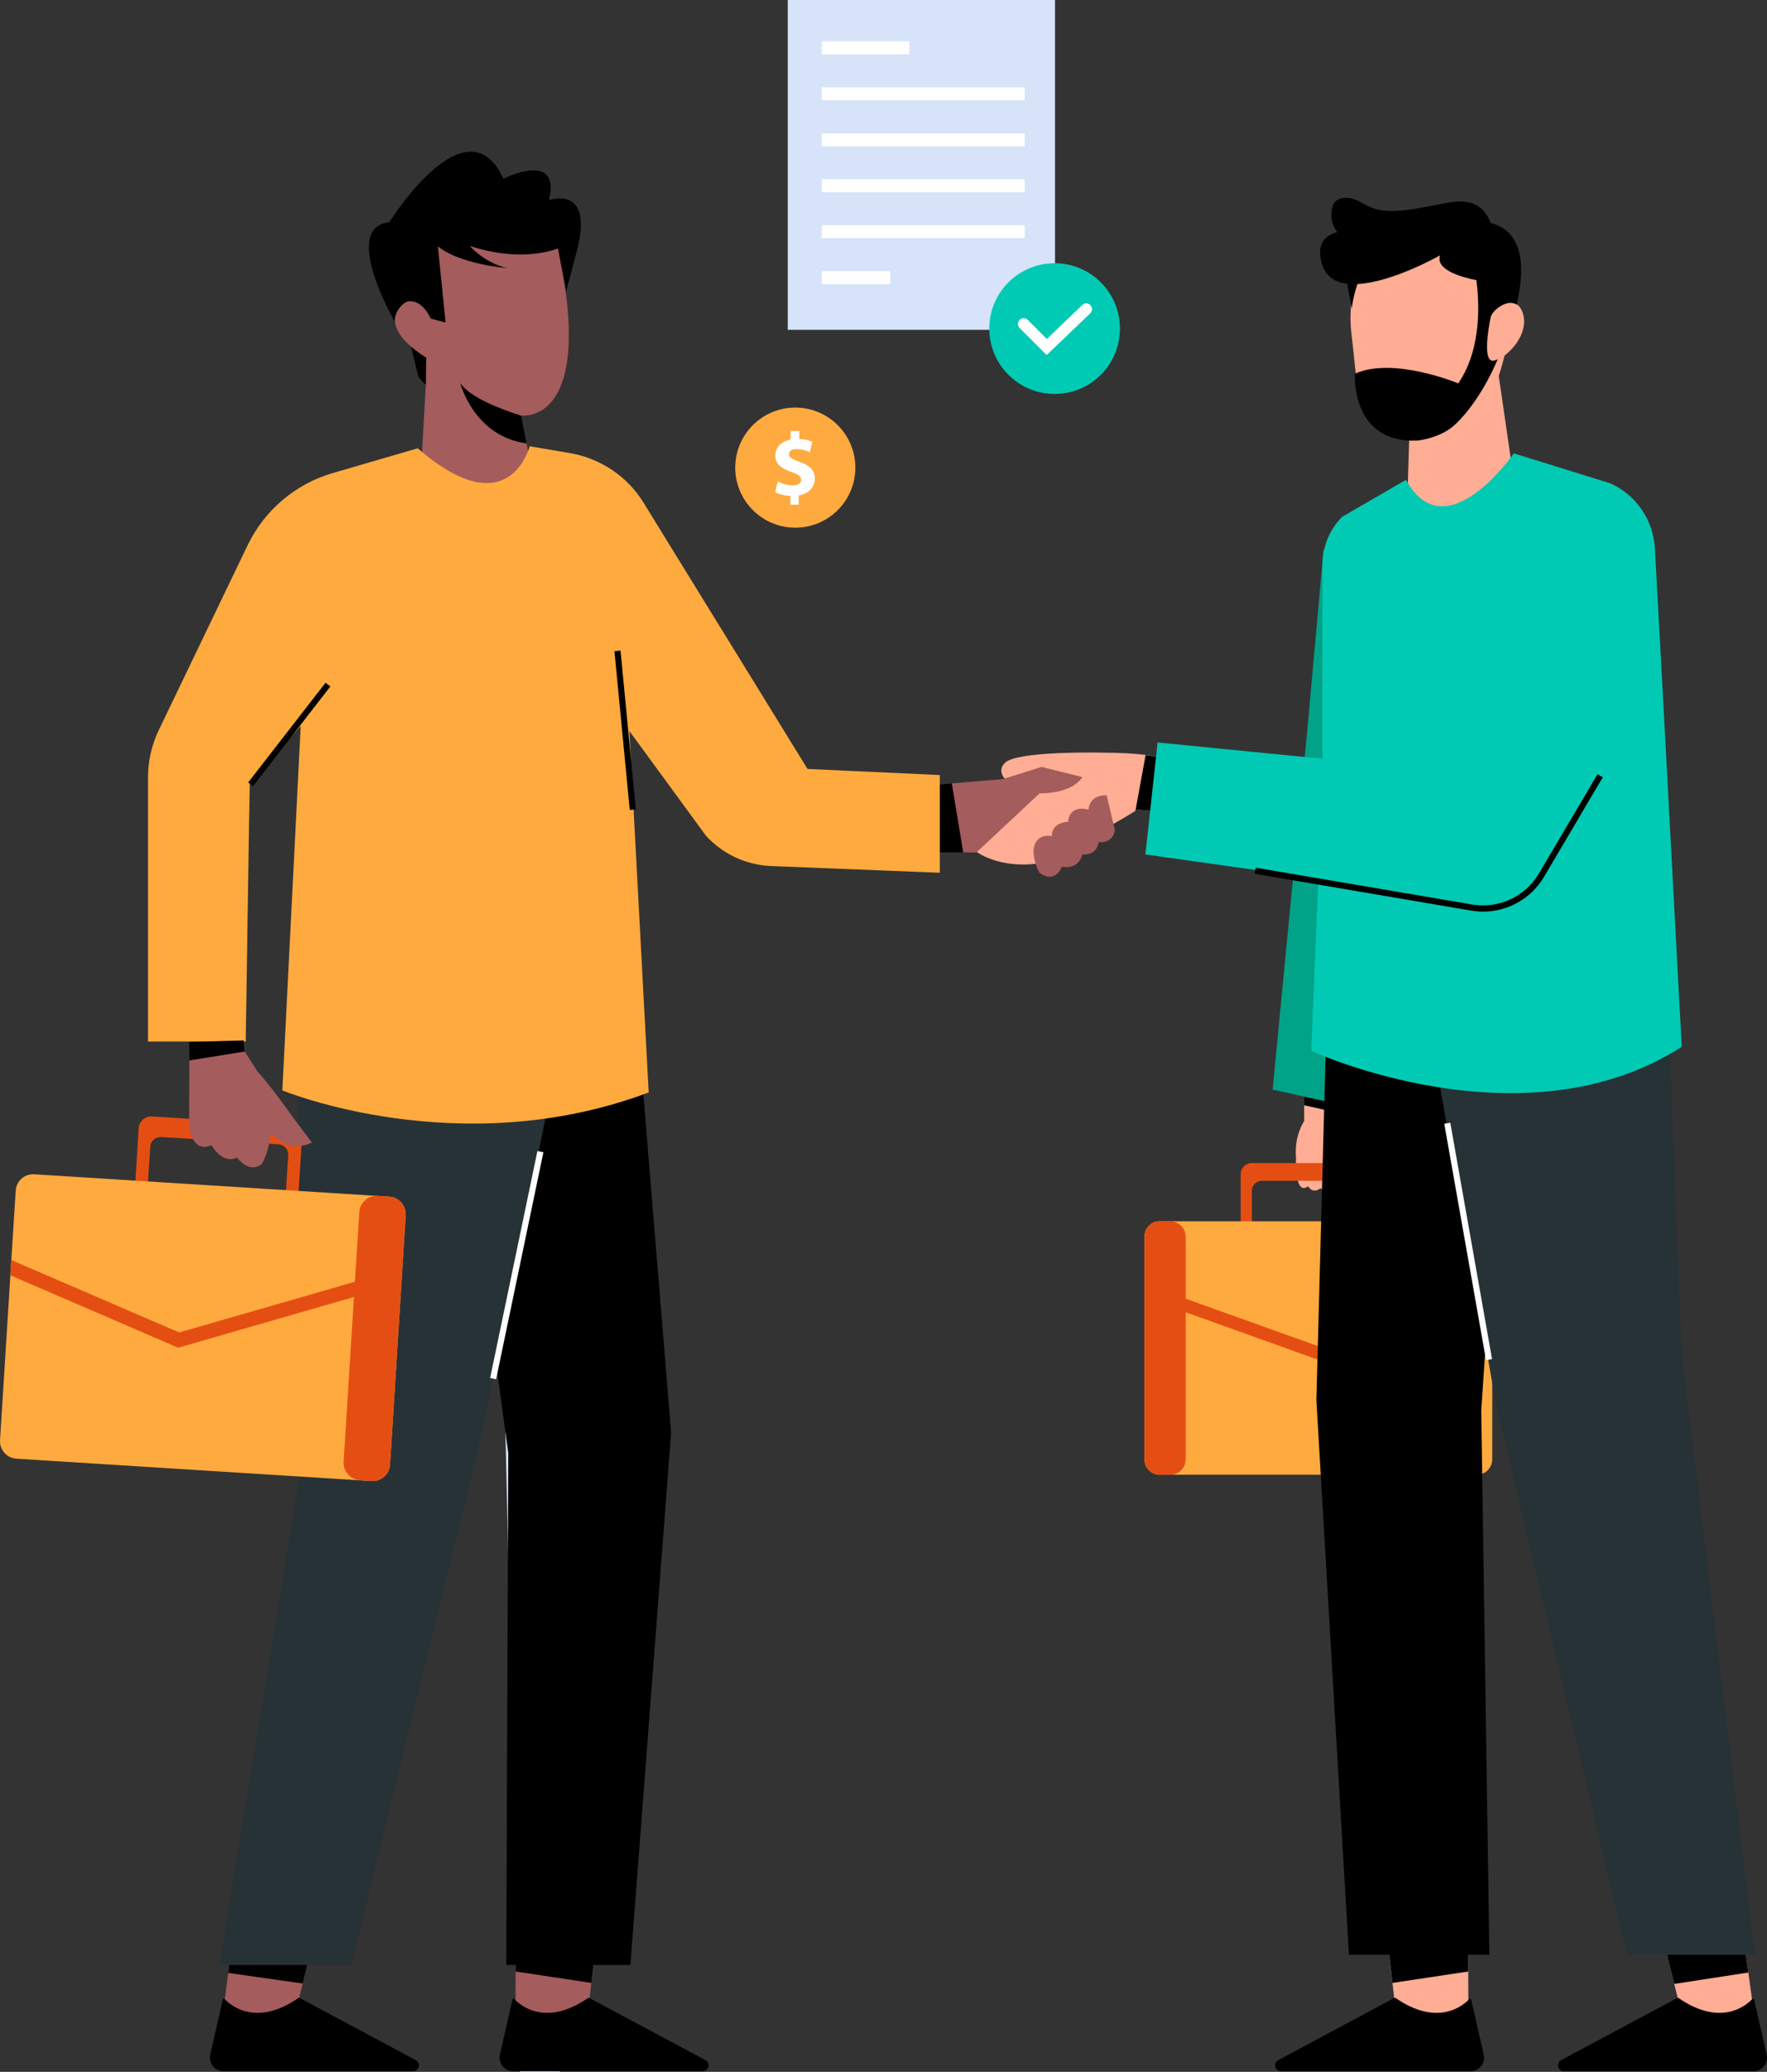
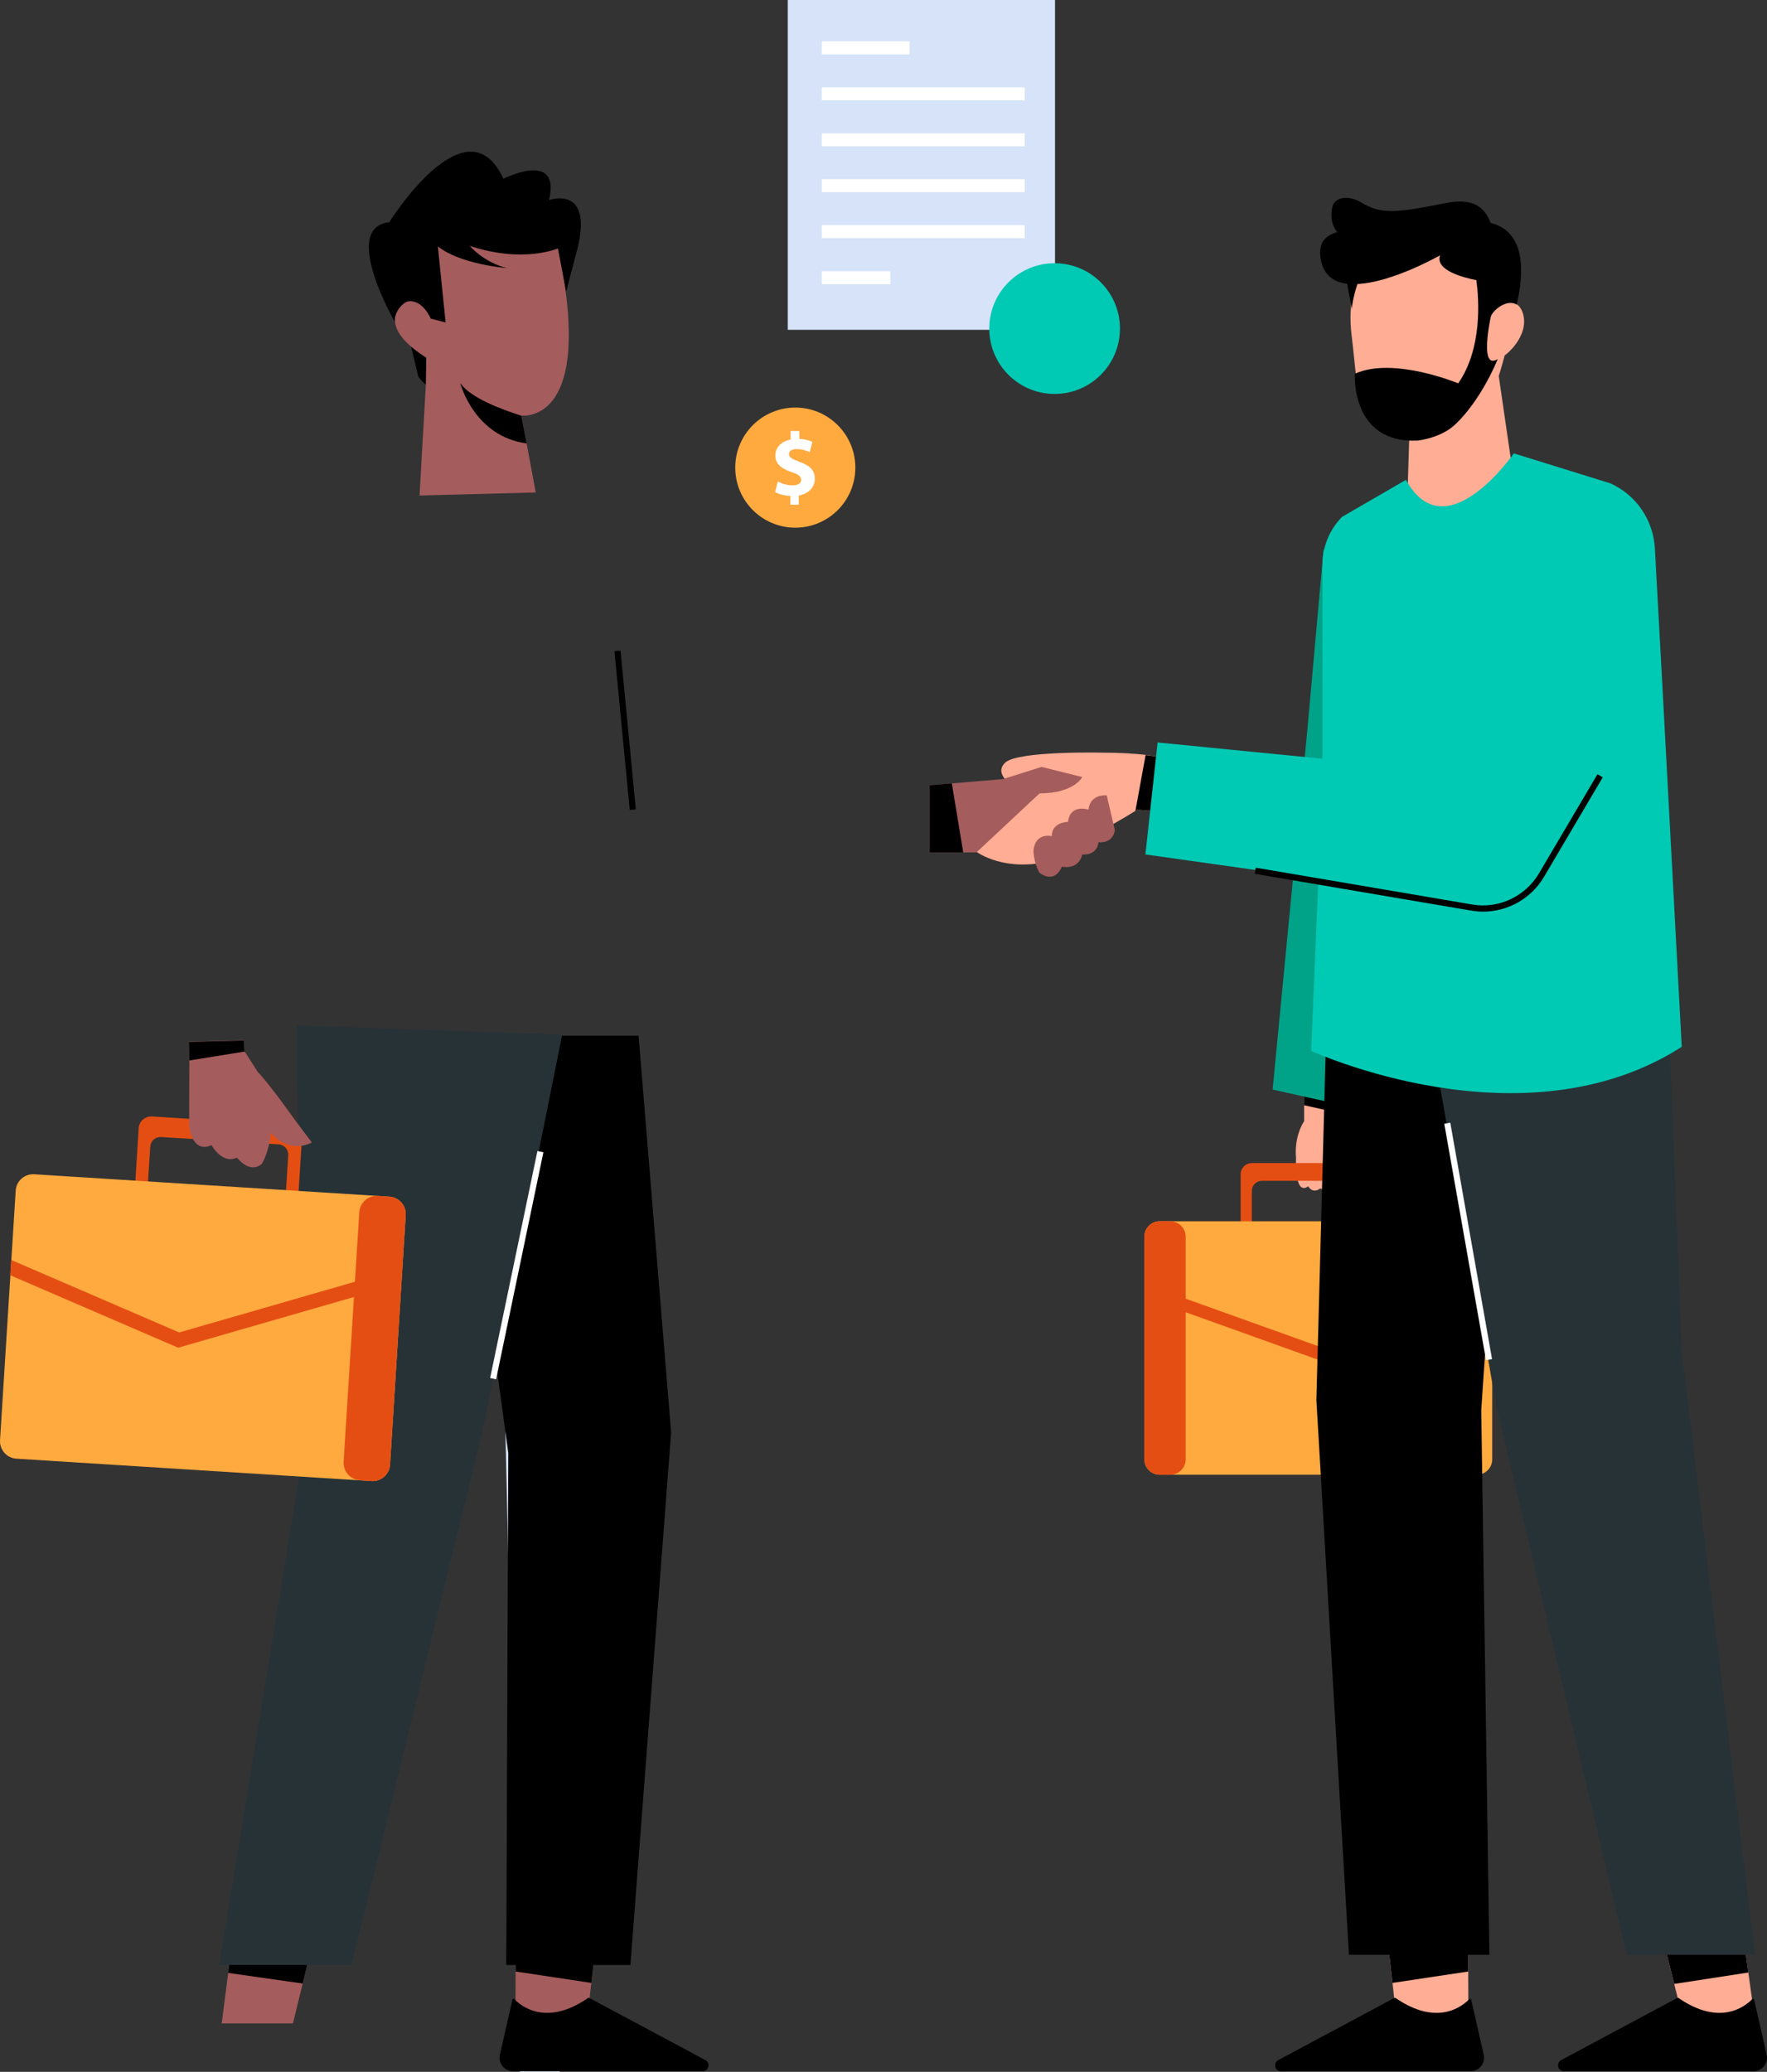
<svg xmlns="http://www.w3.org/2000/svg" style="isolation:isolate" viewBox="0 0 868.102 1017.7" width="868.102pt" height="1017.7pt">
  <rect x="0" y="0" width="868.102" height="1017.7" fill="#333333" stroke="none" />
  <defs>
    <clipPath id="_clipPath_82b1YLl4mzw1XsydcBDAecKOASWK8voo">
      <rect width="868.102" height="1017.7" />
    </clipPath>
  </defs>
  <g clip-path="url(#_clipPath_82b1YLl4mzw1XsydcBDAecKOASWK8voo)">
    <g>
      <g>
        <g>
          <g>
            <g>
              <g>
                <g>
                  <g>
                    <g>
                      <g>
                        <g>
                          <path d=" M 275.017 536 L 275.017 1017.7 L 255.417 1017.7 L 246.117 607.2 L 244.417 536 L 275.017 536 Z " fill="rgb(214,227,248)" />
                        </g>
                      </g>
                    </g>
                  </g>
                </g>
              </g>
            </g>
          </g>
        </g>
      </g>
    </g>
    <g>
      <g>
        <g>
          <g>
            <g>
              <g>
                <g>
                  <g>
                    <g>
                      <g>
                        <g>
                          <path d=" M 275.017 536 L 275.017 613.2 L 246.117 607.2 L 244.417 536 L 275.017 536 Z " fill="rgb(150,177,204)" />
                        </g>
                      </g>
                    </g>
                  </g>
                </g>
              </g>
            </g>
          </g>
        </g>
      </g>
    </g>
    <g>
      <g>
        <g>
          <g>
            <g>
              <g>
                <g>
                  <g>
                    <g>
                      <g>
                        <g>
                          <rect x="387.017" y="0" width="131.3" height="162" transform="matrix(1,0,0,1,0,0)" fill="rgb(214,227,248)" />
                        </g>
                      </g>
                    </g>
                  </g>
                </g>
              </g>
            </g>
          </g>
        </g>
      </g>
    </g>
    <g>
      <g>
        <g>
          <g>
            <g>
              <g>
                <g>
                  <g>
                    <g>
                      <g>
                        <g>
                          <rect x="403.717" y="20.3" width="43.1" height="6.4" transform="matrix(1,0,0,1,0,0)" fill="rgb(255,255,255)" />
                        </g>
                      </g>
                    </g>
                  </g>
                </g>
              </g>
            </g>
          </g>
        </g>
      </g>
    </g>
    <g>
      <g>
        <g>
          <g>
            <g>
              <g>
                <g>
                  <g>
                    <g>
                      <g>
                        <g>
                          <rect x="403.717" y="42.9" width="99.7" height="6.4" transform="matrix(1,0,0,1,0,0)" fill="rgb(255,255,255)" />
                        </g>
                      </g>
                    </g>
                  </g>
                </g>
              </g>
            </g>
          </g>
        </g>
      </g>
    </g>
    <g>
      <g>
        <g>
          <g>
            <g>
              <g>
                <g>
                  <g>
                    <g>
                      <g>
                        <g>
                          <rect x="403.717" y="65.5" width="99.7" height="6.4" transform="matrix(1,0,0,1,0,0)" fill="rgb(255,255,255)" />
                        </g>
                      </g>
                    </g>
                  </g>
                </g>
              </g>
            </g>
          </g>
        </g>
      </g>
    </g>
    <g>
      <g>
        <g>
          <g>
            <g>
              <g>
                <g>
                  <g>
                    <g>
                      <g>
                        <g>
                          <rect x="403.717" y="88" width="99.7" height="6.4" transform="matrix(1,0,0,1,0,0)" fill="rgb(255,255,255)" />
                        </g>
                      </g>
                    </g>
                  </g>
                </g>
              </g>
            </g>
          </g>
        </g>
      </g>
    </g>
    <g>
      <g>
        <g>
          <g>
            <g>
              <g>
                <g>
                  <g>
                    <g>
                      <g>
                        <g>
                          <rect x="403.717" y="110.6" width="99.7" height="6.4" transform="matrix(1,0,0,1,0,0)" fill="rgb(255,255,255)" />
                        </g>
                      </g>
                    </g>
                  </g>
                </g>
              </g>
            </g>
          </g>
        </g>
      </g>
    </g>
    <g>
      <g>
        <g>
          <g>
            <g>
              <g>
                <g>
                  <g>
                    <g>
                      <g>
                        <g>
                          <rect x="403.717" y="133.2" width="33.7" height="6.4" transform="matrix(1,0,0,1,0,0)" fill="rgb(255,255,255)" />
                        </g>
                      </g>
                    </g>
                  </g>
                </g>
              </g>
            </g>
          </g>
        </g>
      </g>
    </g>
    <g>
      <g>
        <g>
          <g>
            <g>
              <g>
                <g>
                  <g>
                    <g>
                      <g>
                        <g>
                          <circle vector-effect="non-scaling-stroke" cx="518.117" cy="161.4" r="32.1" fill="rgb(0,202,180)" />
                        </g>
                      </g>
                    </g>
                  </g>
                </g>
              </g>
            </g>
          </g>
        </g>
      </g>
    </g>
    <g>
      <g>
        <g>
          <g>
            <g>
              <g>
                <g>
                  <g>
                    <g>
                      <g>
                        <g>
                          <g>
-                             <path d=" M 514.217 174.4 L 500.917 161.1 C 499.817 160 499.817 158.2 500.917 157.1 L 500.917 157.1 C 502.017 156 503.817 156 504.917 157.1 L 514.317 166.5 L 531.717 149.8 C 532.817 148.7 534.617 148.8 535.717 149.9 L 535.717 149.9 C 536.817 151 536.717 152.8 535.617 153.9 L 514.217 174.4 Z " fill="rgb(255,255,255)" />
-                           </g>
+                             </g>
                        </g>
                      </g>
                    </g>
                  </g>
                </g>
              </g>
            </g>
          </g>
        </g>
      </g>
    </g>
    <g>
      <g>
        <g>
          <g>
            <g>
              <g>
                <g>
                  <g>
                    <g>
                      <g>
                        <g>
                          <circle vector-effect="non-scaling-stroke" cx="390.717" cy="229.7" r="29.5" fill="rgb(255,170,63)" />
                        </g>
                      </g>
                    </g>
                  </g>
                </g>
              </g>
            </g>
          </g>
        </g>
      </g>
    </g>
    <g>
      <g>
        <g>
          <g>
            <g>
              <g>
                <g>
                  <g>
                    <g>
                      <g>
                        <g>
                          <g>
                            <path d=" M 388.317 247.8 L 388.317 243.6 C 385.317 243.5 382.517 242.7 380.817 241.7 L 382.117 236.5 C 384.017 237.5 386.617 238.4 389.417 238.4 C 391.917 238.4 393.617 237.4 393.617 235.7 C 393.617 234 392.217 233 388.917 231.9 C 384.217 230.3 380.917 228.1 380.917 223.8 C 380.917 219.9 383.617 216.9 388.417 215.9 L 388.417 211.7 L 392.717 211.7 L 392.717 215.6 C 395.717 215.7 397.717 216.4 399.117 217.1 L 397.817 222.1 C 396.617 221.6 394.617 220.6 391.417 220.6 C 388.517 220.6 387.617 221.8 387.617 223.1 C 387.617 224.6 389.117 225.5 392.917 226.9 C 398.217 228.8 400.317 231.2 400.317 235.2 C 400.317 239.1 397.517 242.5 392.417 243.4 L 392.417 247.9 L 388.317 247.9 L 388.317 247.8 Z " fill="rgb(255,255,255)" />
                          </g>
                        </g>
                      </g>
                    </g>
                  </g>
                </g>
              </g>
            </g>
          </g>
        </g>
      </g>
    </g>
    <g>
      <g>
        <g>
          <g>
            <g>
              <g>
                <g>
                  <g>
                    <g>
                      <g>
                        <g>
                          <path d=" M 200.917 165.9 L 205.517 185 C 205.517 185 208.917 189.9 212.617 190.8 L 210.517 170.2 L 200.917 165.9 Z " fill="rgb(0,0,0)" />
                        </g>
                      </g>
                    </g>
                  </g>
                </g>
              </g>
            </g>
          </g>
        </g>
      </g>
    </g>
    <g>
      <g>
        <g>
          <g>
            <g>
              <g>
                <g>
                  <g>
                    <g>
                      <g>
                        <g>
                          <path d=" M 256.117 204.1 L 256.117 204.1 L 258.717 217.8 L 263.217 241.9 L 206.117 243.4 L 209.217 188.9 L 209.217 188.9 L 209.417 175.7 C 206.417 173.8 204.017 172 202.017 170.3 C 195.217 164.5 193.617 159.6 194.117 155.8 C 194.117 155.8 194.117 155.7 194.117 155.6 C 194.917 149.9 200.717 146.7 200.717 146.7 L 204.317 112.1 L 273.117 117.8 C 273.417 119.2 273.817 120.6 274.117 121.9 L 274.117 122.1 C 275.717 129.2 276.917 135.6 277.717 141.6 L 277.717 141.8 C 287.017 208.5 256.117 204.1 256.117 204.1 Z " fill="rgb(165,92,92)" />
                        </g>
                      </g>
                    </g>
                  </g>
                </g>
              </g>
            </g>
          </g>
        </g>
      </g>
    </g>
    <g>
      <g>
        <g>
          <g>
            <g>
              <g>
                <g>
                  <g>
                    <g>
                      <g>
                        <g>
                          <path d=" M 215.117 121 L 218.917 158.4 L 211.617 156.5 C 211.617 156.5 207.817 147.3 200.817 148 C 197.817 148.3 193.517 153.6 193.917 158 C 193.917 158 167.217 111.7 191.217 109.2 C 191.217 109.2 229.117 48.4 247.317 87.8 C 247.317 87.8 275.717 73.5 269.717 98.3 C 269.717 98.3 291.617 90.4 283.617 122.5 L 278.117 143.2 L 274.117 122 C 274.117 122 257.317 129.5 230.817 120.8 C 230.817 120.8 237.317 128.7 249.017 131.7 C 248.917 131.7 225.917 129.8 215.117 121 Z " fill="rgb(0,0,0)" />
                        </g>
                      </g>
                    </g>
                  </g>
                </g>
              </g>
            </g>
          </g>
        </g>
      </g>
    </g>
    <g>
      <g>
        <g>
          <g>
            <g>
              <g>
                <g>
                  <g>
                    <g>
                      <g>
                        <g>
                          <path d=" M 258.717 217.8 C 233.217 214.4 226.317 189 226.117 188.2 C 231.317 195.6 246.517 201.1 256.117 204.2 L 258.717 217.8 Z " fill="rgb(0,0,0)" />
                        </g>
                      </g>
                    </g>
                  </g>
                </g>
              </g>
            </g>
          </g>
        </g>
      </g>
    </g>
    <g>
      <g>
        <g>
          <g>
            <g>
              <g>
                <g>
                  <g>
                    <g>
                      <g>
                        <g>
                          <path d=" M 739.217 174.6 C 744.517 170.6 750.317 162.6 748.417 154.8 C 747.417 150.7 745.317 149 742.917 148.7 C 743.217 131.9 738.317 114.7 718.717 110.7 C 677.717 102.3 660.117 132.6 664.017 164.6 C 667.917 196.6 665.317 210.2 692.317 215.8 L 691.017 257.9 L 746.517 254.8 L 736.317 184.7 C 736.217 184.9 737.617 180.8 739.217 174.6 Z " fill="rgb(255,173,148)" />
                        </g>
                      </g>
                    </g>
                  </g>
                </g>
              </g>
            </g>
          </g>
        </g>
      </g>
    </g>
    <g>
      <g>
        <g>
          <g>
            <g>
              <g>
                <g>
                  <g>
                    <g>
                      <g>
                        <g>
                          <path d=" M 732.317 176.9 C 729.317 174.9 730.717 163.9 732.317 155.9 C 733.017 152.5 740.417 146.6 745.117 149.6 C 749.017 133 749.317 113.8 732.317 109.5 C 727.317 95.8 714.617 98.9 707.417 100.3 C 685.017 104.8 678.017 105 668.817 99.5 C 662.117 95.5 655.717 97 654.617 101.5 C 652.617 109.6 657.017 114 657.017 114 C 648.617 116.3 648.317 122 648.617 125.5 C 649.517 134.7 654.817 138.6 661.917 139.4 C 662.617 145 664.217 150.4 664.017 152.1 C 664.017 152.1 664.617 146 666.917 139.5 C 684.217 138.7 707.517 125.4 707.517 125.4 C 704.817 132.9 719.617 136.5 725.317 137.6 C 726.617 147.2 728.317 171 716.417 188.3 C 716.417 188.3 684.417 175 665.617 183.6 C 665.617 183.6 663.417 218 696.517 216.4 C 696.517 216.4 708.217 215.2 715.217 208.2 C 715.217 208.2 726.617 198.2 735.817 176.4 C 734.317 177.3 733.017 177.4 732.317 176.9 Z " fill="rgb(0,0,0)" />
                        </g>
                      </g>
                    </g>
                  </g>
                </g>
              </g>
            </g>
          </g>
        </g>
      </g>
    </g>
    <g>
      <g>
        <g>
          <g>
            <g>
              <g>
                <g>
                  <g>
                    <g>
                      <g>
                        <g>
                          <path d=" M 158.217 935.1 L 150.817 965.6 L 148.717 974.3 L 143.917 993.9 L 108.917 993.9 L 112.117 969.1 L 113.217 960.3 L 116.617 934.6 L 158.217 935.1 Z " fill="rgb(165,92,92)" />
                        </g>
                      </g>
                    </g>
                  </g>
                </g>
              </g>
            </g>
          </g>
        </g>
      </g>
    </g>
    <g>
      <g>
        <g>
          <g>
            <g>
              <g>
                <g>
                  <g>
                    <g>
                      <g>
                        <g>
                          <path d=" M 158.217 935.1 L 150.817 965.6 L 148.717 974.3 L 112.117 969.1 L 113.217 960.3 L 116.617 934.6 L 158.217 935.1 Z " fill="rgb(0,0,0)" />
                        </g>
                      </g>
                    </g>
                  </g>
                </g>
              </g>
            </g>
          </g>
        </g>
      </g>
    </g>
    <g>
      <g>
        <g>
          <g>
            <g>
              <g>
                <g>
                  <g>
                    <g>
                      <g>
                        <g>
-                           <path d=" M 110.417 982 C 113.517 985.2 125.917 995.7 146.617 981.4 C 146.817 981.3 147.017 981.3 147.217 981.4 L 204.217 1011.9 C 206.917 1013.3 205.917 1017.4 202.817 1017.4 L 109.817 1017.4 C 105.517 1017.4 102.317 1013.4 103.317 1009.2 L 109.417 982.4 C 109.517 981.8 110.117 981.6 110.417 982 Z " fill="rgb(0,0,0)" />
-                         </g>
+                           </g>
                      </g>
                    </g>
                  </g>
                </g>
              </g>
            </g>
          </g>
        </g>
      </g>
    </g>
    <g>
      <g>
        <g>
          <g>
            <g>
              <g>
                <g>
                  <g>
                    <g>
                      <g>
                        <g>
                          <path d=" M 294.917 934.7 L 290.517 974 L 288.217 993.9 L 253.217 993.9 L 253.317 968.4 L 253.417 934.1 L 294.917 934.7 Z " fill="rgb(165,92,92)" />
                        </g>
                      </g>
                    </g>
                  </g>
                </g>
              </g>
            </g>
          </g>
        </g>
      </g>
    </g>
    <g>
      <g>
        <g>
          <g>
            <g>
              <g>
                <g>
                  <g>
                    <g>
                      <g>
                        <g>
                          <path d=" M 294.917 934.7 L 290.517 974 L 253.317 968.4 L 253.417 934.1 L 294.917 934.7 Z " fill="rgb(0,0,0)" />
                        </g>
                      </g>
                    </g>
                  </g>
                </g>
              </g>
            </g>
          </g>
        </g>
      </g>
    </g>
    <g>
      <g>
        <g>
          <g>
            <g>
              <g>
                <g>
                  <g>
                    <g>
                      <g>
                        <g>
                          <path d=" M 252.717 982 C 255.817 985.2 268.217 995.7 288.917 981.4 C 289.117 981.3 289.317 981.3 289.517 981.4 L 346.517 1011.9 C 349.217 1013.3 348.217 1017.4 345.117 1017.4 L 252.117 1017.4 C 247.817 1017.4 244.617 1013.4 245.617 1009.2 L 251.717 982.4 C 251.817 981.8 252.417 981.6 252.717 982 Z " fill="rgb(0,0,0)" />
                        </g>
                      </g>
                    </g>
                  </g>
                </g>
              </g>
            </g>
          </g>
        </g>
      </g>
    </g>
    <g>
      <g>
        <g>
          <g>
            <g>
              <g>
                <g>
                  <g>
                    <g>
                      <g>
                        <g>
                          <path d=" M 679.617 934.7 L 684.117 974 L 686.317 993.9 L 721.417 993.9 L 721.317 968.4 L 721.217 934.1 L 679.617 934.7 Z " fill="rgb(255,173,148)" />
                        </g>
                      </g>
                    </g>
                  </g>
                </g>
              </g>
            </g>
          </g>
        </g>
      </g>
    </g>
    <g>
      <g>
        <g>
          <g>
            <g>
              <g>
                <g>
                  <g>
                    <g>
                      <g>
                        <g>
                          <path d=" M 679.617 934.7 L 684.117 974 L 721.317 968.4 L 721.217 934.1 L 679.617 934.7 Z " fill="rgb(0,0,0)" />
                        </g>
                      </g>
                    </g>
                  </g>
                </g>
              </g>
            </g>
          </g>
        </g>
      </g>
    </g>
    <g>
      <g>
        <g>
          <g>
            <g>
              <g>
                <g>
                  <g>
                    <g>
                      <g>
                        <g>
                          <path d=" M 721.817 982 C 718.717 985.2 706.317 995.7 685.617 981.4 C 685.417 981.3 685.217 981.3 685.017 981.4 L 628.017 1011.9 C 625.317 1013.3 626.317 1017.4 629.417 1017.4 L 722.417 1017.4 C 726.717 1017.4 729.917 1013.4 728.917 1009.2 L 722.817 982.4 C 722.717 981.8 722.217 981.6 721.817 982 Z " fill="rgb(0,0,0)" />
                        </g>
                      </g>
                    </g>
                  </g>
                </g>
              </g>
            </g>
          </g>
        </g>
      </g>
    </g>
    <g>
      <g>
        <g>
          <g>
            <g>
              <g>
                <g>
                  <g>
                    <g>
                      <g>
                        <g>
                          <path d=" M 862.417 993.9 L 827.317 993.9 L 822.517 974.5 L 812.617 934.7 L 854.217 934.1 L 858.917 968.9 L 862.417 993.9 Z " fill="rgb(255,173,148)" />
                        </g>
                      </g>
                    </g>
                  </g>
                </g>
              </g>
            </g>
          </g>
        </g>
      </g>
    </g>
    <g>
      <g>
        <g>
          <g>
            <g>
              <g>
                <g>
                  <g>
                    <g>
                      <g>
                        <g>
                          <path d=" M 858.917 968.9 L 822.517 974.5 L 812.617 934.7 L 854.217 934.1 L 858.917 968.9 Z " fill="rgb(0,0,0)" />
                        </g>
                      </g>
                    </g>
                  </g>
                </g>
              </g>
            </g>
          </g>
        </g>
      </g>
    </g>
    <g>
      <g>
        <g>
          <g>
            <g>
              <g>
                <g>
                  <g>
                    <g>
                      <g>
                        <g>
                          <path d=" M 860.817 982 C 857.717 985.2 845.317 995.7 824.617 981.4 C 824.417 981.3 824.217 981.3 824.017 981.4 L 767.017 1011.9 C 764.317 1013.3 765.317 1017.4 768.417 1017.4 L 861.417 1017.4 C 865.717 1017.4 868.917 1013.4 867.917 1009.2 L 861.817 982.4 C 861.717 981.8 861.217 981.6 860.817 982 Z " fill="rgb(0,0,0)" />
                        </g>
                      </g>
                    </g>
                  </g>
                </g>
              </g>
            </g>
          </g>
        </g>
      </g>
    </g>
    <g>
      <g>
        <g>
          <g>
            <g>
              <g>
                <g>
                  <g>
                    <g>
                      <g>
                        <g>
                          <path d=" M 660.717 583.7 C 657.717 586.7 654.717 583.7 654.717 583.7 C 652.717 586.7 648.717 583.7 648.717 583.7 C 644.717 586.7 642.717 582.7 642.717 582.7 C 635.717 587.7 636.717 568.7 636.717 568.7 C 635.717 557.7 640.717 550.7 640.717 550.7 L 640.717 533.7 L 657.717 538.7 L 658.217 546.8 L 660.717 583.7 Z " fill="rgb(255,173,148)" />
                        </g>
                      </g>
                    </g>
                  </g>
                </g>
              </g>
            </g>
          </g>
        </g>
      </g>
    </g>
    <g>
      <g>
        <g>
          <g>
            <g>
              <g>
                <g>
                  <g>
                    <g>
                      <g>
                        <g>
                          <g>
                            <path d=" M 675.517 571.3 C 678.617 571.3 681.017 573.8 681.017 576.8 L 681.017 576.8 L 681.017 580 L 681.017 602.5 L 675.517 602.5 L 675.517 585 C 675.517 582.2 673.317 580 670.517 580 L 620.017 580 C 617.217 580 615.017 582.2 615.017 585 L 615.017 602.5 L 609.517 602.5 L 609.517 580 L 609.517 576.8 L 609.517 576.8 C 609.517 573.7 612.017 571.3 615.017 571.3 L 675.517 571.3 Z " fill="rgb(229,78,19)" />
                          </g>
                        </g>
                      </g>
                    </g>
                  </g>
                </g>
              </g>
            </g>
          </g>
        </g>
      </g>
      <g>
        <g>
          <g>
            <g>
              <g>
                <g>
                  <g>
                    <g>
                      <g>
                        <g>
                          <g>
                            <path d=" M 562.217 607.5 L 562.217 716.8 C 562.217 721 565.617 724.4 569.817 724.4 L 725.517 724.4 C 729.717 724.4 733.117 721 733.117 716.8 L 733.117 607.5 C 733.117 603.3 729.717 599.9 725.517 599.9 L 569.817 599.9 C 565.617 599.8 562.217 603.3 562.217 607.5 Z " fill="rgb(255,170,63)" />
                          </g>
                        </g>
                      </g>
                    </g>
                  </g>
                </g>
              </g>
            </g>
          </g>
        </g>
      </g>
      <g>
        <g>
          <g>
            <g>
              <g>
                <g>
                  <g>
                    <g>
                      <g>
                        <g>
                          <g>
                            <g>
                              <path d=" M 579.517 643.5 L 657.817 671.6 L 733.217 644.6 L 733.217 637.9 L 657.817 664.9 L 581.617 637.6 L 579.517 643.5 Z " fill="rgb(229,78,19)" />
                            </g>
                          </g>
                        </g>
                      </g>
                    </g>
                  </g>
                </g>
              </g>
            </g>
          </g>
        </g>
      </g>
      <g>
        <g>
          <g>
            <g>
              <g>
                <g>
                  <g>
                    <g>
                      <g>
                        <g>
                          <g>
                            <path d=" M 562.217 607.5 L 562.217 716.8 C 562.217 721 565.617 724.4 569.817 724.4 L 574.917 724.4 C 579.117 724.4 582.517 721 582.517 716.8 L 582.517 607.5 C 582.517 603.3 579.117 599.9 574.917 599.9 L 569.817 599.9 C 565.617 599.8 562.217 603.3 562.217 607.5 Z " fill="rgb(229,78,19)" />
                          </g>
                        </g>
                      </g>
                    </g>
                  </g>
                </g>
              </g>
            </g>
          </g>
        </g>
      </g>
    </g>
    <g>
      <g>
        <g>
          <g>
            <g>
              <g>
                <g>
                  <g>
                    <g>
                      <g>
                        <g>
                          <path d=" M 313.717 508.7 L 329.717 703.7 L 309.717 965.2 L 248.717 965.2 L 249.717 713.7 L 221.717 508.7 L 313.717 508.7 Z " fill="rgb(0,0,0)" />
                        </g>
                      </g>
                    </g>
                  </g>
                </g>
              </g>
            </g>
          </g>
        </g>
      </g>
    </g>
    <g>
      <g>
        <g>
          <g>
            <g>
              <g>
                <g>
                  <g>
                    <g>
                      <g>
                        <g>
                          <path d=" M 276.217 508.2 L 237.217 702.2 L 172.717 965.2 L 107.717 965.2 L 148.717 714.7 L 145.717 503.7 L 276.217 508.2 Z " fill="rgb(39,50,55)" />
                        </g>
                      </g>
                    </g>
                  </g>
                </g>
              </g>
            </g>
          </g>
        </g>
      </g>
    </g>
    <g>
      <g>
        <g>
          <g>
            <g>
              <g>
                <g>
                  <g>
                    <g>
                      <g>
                        <g>
                          <path d=" M 573.717 372.7 L 570.717 398.7 L 558.717 397.7 C 558.417 397.9 558.117 398.1 557.817 398.3 C 547.517 404.9 512.717 423.7 512.717 423.7 C 490.717 427.7 478.717 417.7 478.717 417.7 L 498.717 386.7 C 498.717 386.7 487.717 380.7 493.717 374.7 C 499.717 368.7 541.717 369.7 541.717 369.7 C 550.617 369.7 557.617 370.2 562.917 370.8 C 570.017 371.7 573.717 372.7 573.717 372.7 Z " fill="rgb(255,173,148)" />
                        </g>
                      </g>
                    </g>
                  </g>
                </g>
              </g>
            </g>
          </g>
        </g>
      </g>
    </g>
    <g>
      <g>
        <g>
          <g>
            <g>
              <g>
                <g>
                  <g>
                    <g>
                      <g>
                        <g>
                          <path d=" M 531.717 381.7 C 531.717 381.7 527.717 389.7 510.717 389.7 L 479.717 418.7 L 456.717 418.7 L 456.717 385.7 L 467.617 384.8 L 492.717 382.7 L 511.717 376.7 L 531.717 381.7 Z " fill="rgb(165,92,92)" />
                        </g>
                      </g>
                    </g>
                  </g>
                </g>
              </g>
            </g>
          </g>
        </g>
      </g>
    </g>
    <g>
      <g>
        <g>
          <g>
            <g>
              <g>
                <g>
                  <g>
                    <g>
                      <g>
                        <g>
                          <path d=" M 473.217 418.7 L 456.717 418.7 L 456.717 385.7 L 467.617 384.8 L 473.217 418.7 Z " fill="rgb(0,0,0)" />
                        </g>
                      </g>
                    </g>
                  </g>
                </g>
              </g>
            </g>
          </g>
        </g>
      </g>
    </g>
    <g>
      <g>
        <g>
          <g>
            <g>
              <g>
                <g>
                  <g>
                    <g>
                      <g>
                        <g>
-                           <path d=" M 461.717 380.7 L 461.717 428.7 L 378.817 425.4 C 366.617 424.9 355.117 419.6 346.817 410.5 L 309.217 359.1 L 318.617 535.3 L 318.717 536.6 C 225.717 571.6 138.717 535.6 138.717 535.6 L 147.617 358.8 L 147.717 356.6 L 122.717 384.6 L 122.317 406.8 L 120.717 511.6 L 72.717 511.6 L 72.717 381.8 C 72.717 373.8 74.517 366 77.917 358.8 L 121.617 267.9 C 129.917 250.6 145.217 237.6 163.717 232.3 L 205.217 220.2 C 250.217 259.2 260.217 219.2 260.217 219.2 L 280.217 222.6 C 295.117 225.2 308.317 234.1 316.217 247 L 396.717 377.7 L 461.717 380.7 Z " fill="rgb(255,170,63)" />
-                         </g>
+                           </g>
                      </g>
                    </g>
                  </g>
                </g>
              </g>
            </g>
          </g>
        </g>
      </g>
    </g>
    <g>
      <g>
        <g>
          <g>
            <g>
              <g>
                <g>
                  <g>
                    <g>
                      <g>
                        <g>
                          <path d=" M 658.217 546.8 L 640.717 542.9 L 640.717 533.7 L 657.717 538.7 L 658.217 546.8 Z " fill="rgb(0,0,0)" />
                        </g>
                      </g>
                    </g>
                  </g>
                </g>
              </g>
            </g>
          </g>
        </g>
      </g>
    </g>
    <g>
      <g>
        <g>
          <g>
            <g>
              <g>
                <g>
                  <g>
                    <g>
                      <g>
                        <g>
                          <path d=" M 661.217 543.2 L 625.217 535.2 L 642.217 359.2 L 650.217 270.2 L 669.217 249.2 L 661.217 543.2 Z " fill="rgb(0,163,136)" />
                        </g>
                      </g>
                    </g>
                  </g>
                </g>
              </g>
            </g>
          </g>
        </g>
      </g>
    </g>
    <g>
      <g>
        <g>
          <g>
            <g>
              <g>
                <g>
                  <g>
                    <g>
                      <g>
                        <g>
                          <path d=" M 737.717 544.7 L 727.717 692.7 L 731.717 960.2 L 662.717 960.2 L 646.717 687.7 L 652.717 462.7 L 755.717 451.7 L 737.717 544.7 Z " fill="rgb(0,0,0)" />
                        </g>
                      </g>
                    </g>
                  </g>
                </g>
              </g>
            </g>
          </g>
        </g>
      </g>
    </g>
    <g>
      <g>
        <g>
          <g>
            <g>
              <g>
                <g>
                  <g>
                    <g>
                      <g>
                        <g>
                          <path d=" M 573.717 372.7 L 570.717 398.7 L 558.717 397.7 C 558.417 397.9 558.117 398.1 557.817 398.3 L 562.817 370.9 C 570.017 371.7 573.717 372.7 573.717 372.7 Z " fill="rgb(0,0,0)" />
                        </g>
                      </g>
                    </g>
                  </g>
                </g>
              </g>
            </g>
          </g>
        </g>
      </g>
    </g>
    <g>
      <g>
        <g>
          <g>
            <g>
              <g>
                <g>
                  <g>
                    <g>
                      <g>
                        <g>
                          <path d=" M 818.117 456.4 L 826.217 664.2 L 862.217 960.2 L 799.217 960.2 L 735.217 691.2 L 696.717 472.7 L 818.117 456.4 Z " fill="rgb(39,50,55)" />
                        </g>
                      </g>
                    </g>
                  </g>
                </g>
              </g>
            </g>
          </g>
        </g>
      </g>
    </g>
    <g>
      <g>
        <g>
          <g>
            <g>
              <g>
                <g>
                  <g>
                    <g>
                      <g>
                        <g>
                          <path d=" M 826.217 514.2 C 748.217 564.2 644.217 516.2 644.217 516.2 L 644.217 515.1 L 647.717 431.7 L 562.717 419.7 L 568.717 364.7 L 649.717 372.7 L 649.717 277.4 C 649.717 268.6 653.117 260.2 659.317 253.9 L 690.717 235.7 C 710.217 271.2 743.717 222.7 743.717 222.7 L 791.117 237.4 C 803.817 243.1 812.217 255.4 813.017 269.3 L 816.417 331.5 L 826.217 514.2 Z " fill="rgb(0,202,180)" />
                        </g>
                      </g>
                    </g>
                  </g>
                </g>
              </g>
            </g>
          </g>
        </g>
      </g>
    </g>
    <g>
      <g>
        <g>
          <g>
            <g>
              <g>
                <g>
                  <g>
                    <g>
                      <g>
                        <g>
                          <path d=" M 510.717 428.7 C 510.717 428.7 517.717 434.7 521.717 425.7 C 521.717 425.7 529.717 427.7 531.717 419.7 C 531.717 419.7 538.717 420.7 539.717 413.7 C 539.717 413.7 546.717 414.7 547.717 407.7 L 543.717 390.7 C 543.717 390.7 535.717 389.7 534.717 397.7 C 534.717 397.7 525.717 394.7 524.717 403.7 C 524.717 403.7 516.717 403.7 516.717 410.7 C 516.717 410.7 508.717 408.7 507.717 417.7 C 507.717 417.7 507.717 423.7 510.717 428.7 Z " fill="rgb(165,92,92)" />
                        </g>
                      </g>
                    </g>
                  </g>
                </g>
              </g>
            </g>
          </g>
        </g>
      </g>
    </g>
    <g>
      <g>
        <g>
          <g>
            <g>
              <g>
                <g>
                  <g>
                    <g>
                      <g>
                        <g>
                          <path d=" M 74.717 548.4 C 71.317 548.2 68.317 550.8 68.117 554.2 L 68.117 554.2 L 67.917 557.8 L 66.317 583.1 L 72.517 583.5 L 73.817 563.2 C 74.017 560.4 76.317 558.4 79.117 558.5 L 136.917 562.1 C 139.717 562.3 141.717 564.6 141.617 567.4 L 140.317 587.7 L 146.517 588.1 L 148.117 562.8 L 148.317 559.3 L 148.317 559.3 C 148.517 555.9 145.917 552.9 142.517 552.7 L 74.717 548.4 Z " fill="rgb(229,78,19)" />
                        </g>
                      </g>
                    </g>
                  </g>
                </g>
              </g>
            </g>
          </g>
        </g>
      </g>
    </g>
    <g>
      <g>
        <g>
          <g>
            <g>
              <g>
                <g>
                  <g>
                    <g>
                      <g>
                        <g>
                          <path d=" M 199.317 596.9 L 191.617 719.5 C 191.317 724.2 187.217 727.8 182.517 727.5 L 8.017 716.5 C 3.317 716.2 -0.283 712.1 0.017 707.4 L 7.717 584.8 C 8.017 580.1 12.117 576.5 16.817 576.8 L 191.317 587.8 C 196.017 588.1 199.617 592.2 199.317 596.9 Z " fill="rgb(255,170,63)" />
                        </g>
                      </g>
                    </g>
                  </g>
                </g>
              </g>
            </g>
          </g>
        </g>
      </g>
    </g>
    <g>
      <g>
        <g>
          <g>
            <g>
              <g>
                <g>
                  <g>
                    <g>
                      <g>
                        <g>
                          <g>
                            <path d=" M 177.317 636.1 L 87.517 662 L 5.017 626.4 L 5.517 618.9 L 88.017 654.5 L 175.417 629.3 L 177.317 636.1 Z " fill="rgb(229,78,19)" />
                          </g>
                        </g>
                      </g>
                    </g>
                  </g>
                </g>
              </g>
            </g>
          </g>
        </g>
      </g>
    </g>
    <g>
      <g>
        <g>
          <g>
            <g>
              <g>
                <g>
                  <g>
                    <g>
                      <g>
                        <g>
                          <path d=" M 153.217 561.2 C 141.317 567.1 133.017 556.4 133.017 556.4 C 132.417 565.3 128.717 571.6 128.717 571.6 C 122.617 577 116.417 568.6 116.417 568.6 C 109.117 572.1 103.917 562.5 103.917 562.5 C 94.317 566.8 92.917 553.3 92.917 553.3 C 93.017 530.6 93.017 523.1 93.017 523.1 L 93.017 520.9 L 92.817 511.7 L 119.617 511 L 120.117 516.3 L 120.217 516.5 L 126.617 526.5 C 132.917 533.1 144.717 549.9 144.717 549.9 L 153.217 561.2 Z " fill="rgb(165,92,92)" />
                        </g>
                      </g>
                    </g>
                  </g>
                </g>
              </g>
            </g>
          </g>
        </g>
      </g>
    </g>
    <g>
      <g>
        <g>
          <g>
            <g>
              <g>
                <g>
                  <g>
                    <g>
                      <g>
                        <g>
                          <path d=" M 199.317 596.9 L 191.617 719.5 C 191.317 724.2 187.217 727.8 182.517 727.5 L 176.817 727.1 C 172.117 726.8 168.517 722.7 168.817 718 L 176.517 595.4 C 176.817 590.7 180.917 587.1 185.617 587.4 L 191.317 587.8 C 196.017 588.1 199.617 592.2 199.317 596.9 Z " fill="rgb(229,78,19)" />
                        </g>
                      </g>
                    </g>
                  </g>
                </g>
              </g>
            </g>
          </g>
        </g>
      </g>
    </g>
    <g>
      <g>
        <g>
          <g>
            <g>
              <g>
                <g>
                  <g>
                    <g>
                      <g>
                        <g>
-                           <rect x="111.172" y="359.167" width="61.998" height="3" transform="matrix(0.613,-0.79,0.79,0.613,-229.962,251.99)" fill="rgb(0,0,0)" />
-                         </g>
+                           </g>
                      </g>
                    </g>
                  </g>
                </g>
              </g>
            </g>
          </g>
        </g>
      </g>
    </g>
    <g style="opacity:0.15;">
      <g style="opacity:0.15;">
        <g style="opacity:0.15;">
          <g style="opacity:0.15;">
            <g style="opacity:0.15;">
              <g style="opacity:0.15;">
                <g style="opacity:0.15;">
                  <g style="opacity:0.15;">
                    <g style="opacity:0.15;">
                      <g style="opacity:0.15;">
                        <g style="opacity:0.15;">
                          <g opacity="0.15">
                            <path d=" M 318.717 536.7 C 225.717 571.7 138.717 535.7 138.717 535.7 L 147.617 358.9 L 147.717 358.7 C 147.217 575.2 289.317 540.8 318.617 535.4 L 318.717 536.7 Z " fill="rgb(0,0,0)" />
                          </g>
                        </g>
                      </g>
                    </g>
                  </g>
                </g>
              </g>
            </g>
          </g>
        </g>
      </g>
    </g>
    <g>
      <g>
        <g>
          <g>
            <g>
              <g>
                <g>
                  <g>
                    <g>
                      <g>
                        <g>
                          <rect x="305.895" y="319.489" width="3" height="78.397" transform="matrix(0.995,-0.096,0.096,0.995,-33.173,31.331)" fill="rgb(0,0,0)" />
                        </g>
                      </g>
                    </g>
                  </g>
                </g>
              </g>
            </g>
          </g>
        </g>
      </g>
    </g>
    <g>
      <g>
        <g>
          <g>
            <g>
              <g>
                <g>
                  <g>
                    <g>
                      <g>
                        <g>
                          <path d=" M 120.317 516.5 L 93.017 520.9 L 92.817 511.8 L 119.717 511.1 L 120.117 516.3 L 120.317 516.5 Z " fill="rgb(0,0,0)" />
                        </g>
                      </g>
                    </g>
                  </g>
                </g>
              </g>
            </g>
          </g>
        </g>
      </g>
    </g>
    <g>
      <g>
        <g>
          <g>
            <g>
              <g>
                <g>
                  <g>
                    <g>
                      <g>
                        <g>
                          <path d=" M 728.617 447.8 C 726.717 447.8 724.817 447.6 722.817 447.3 L 616.417 429.2 L 616.917 426.2 L 723.317 444.3 C 736.217 446.5 749.317 440.4 756.017 429.1 L 784.817 380.3 L 787.417 381.8 L 758.617 430.6 C 752.317 441.4 740.717 447.8 728.617 447.8 Z " fill="rgb(0,0,0)" />
                        </g>
                      </g>
                    </g>
                  </g>
                </g>
              </g>
            </g>
          </g>
        </g>
      </g>
    </g>
    <g style="opacity:0.15;">
      <g style="opacity:0.15;">
        <g style="opacity:0.15;">
          <g style="opacity:0.15;">
            <g style="opacity:0.15;">
              <g style="opacity:0.15;">
                <g style="opacity:0.15;">
                  <g style="opacity:0.15;">
                    <g style="opacity:0.15;">
                      <g style="opacity:0.15;">
                        <g style="opacity:0.15;">
                          <g opacity="0.15">
                            <path d=" M 826.217 514.2 C 748.217 564.2 644.217 516.2 644.217 516.2 L 644.217 515.1 C 826.217 563.2 808.517 393.6 816.317 331.5 L 826.217 514.2 Z " fill="rgb(0,0,0)" />
                          </g>
                        </g>
                      </g>
                    </g>
                  </g>
                </g>
              </g>
            </g>
          </g>
        </g>
      </g>
    </g>
    <g style="opacity:0.15;">
      <g style="opacity:0.15;">
        <g style="opacity:0.15;">
          <g style="opacity:0.15;">
            <g style="opacity:0.15;">
              <g style="opacity:0.15;">
                <g style="opacity:0.15;">
                  <g style="opacity:0.15;">
                    <g style="opacity:0.15;">
                      <g style="opacity:0.15;">
                        <g style="opacity:0.15;">
                          <g opacity="0.15">
                            <path d=" M 649.717 372.7 L 709.717 379.7 L 748.717 322.7 L 705.717 371.7 L 649.717 372.7 Z " fill="rgb(0,0,0)" />
                          </g>
                        </g>
                      </g>
                    </g>
                  </g>
                </g>
              </g>
            </g>
          </g>
        </g>
      </g>
    </g>
    <g>
      <g>
        <g>
          <g>
            <g>
              <g>
                <g>
                  <g>
                    <g>
                      <g>
                        <g>
                          <rect x="719.363" y="551.107" width="3" height="117.896" transform="matrix(0.985,-0.174,0.174,0.985,-94.915,134.327)" fill="rgb(255,255,255)" />
                        </g>
                      </g>
                    </g>
                  </g>
                </g>
              </g>
            </g>
          </g>
        </g>
      </g>
    </g>
    <g>
      <g>
        <g>
          <g>
            <g>
              <g>
                <g>
                  <g>
                    <g>
                      <g>
                        <g>
                          <rect x="196.875" y="619.747" width="113.896" height="3" transform="matrix(0.204,-0.979,0.979,0.204,-406.103,743.196)" fill="rgb(255,255,255)" />
                        </g>
                      </g>
                    </g>
                  </g>
                </g>
              </g>
            </g>
          </g>
        </g>
      </g>
    </g>
    <g>
      <g>
        <g>
          <g>
            <g>
              <g>
                <g>
                  <g>
                    <g>
                      <g>
                        <g>
                          <line x1="253.217" y1="178.2" x2="273.217" y2="180.2" />
                        </g>
                      </g>
                    </g>
                  </g>
                </g>
              </g>
            </g>
          </g>
        </g>
      </g>
    </g>
    <g>
      <g>
        <g>
          <g>
            <g>
              <g>
                <g>
                  <g>
                    <g>
                      <g>
                        <g>
-                           <line x1="689.217" y1="190.2" x2="670.217" y2="190.2" />
-                         </g>
+                           </g>
                      </g>
                    </g>
                  </g>
                </g>
              </g>
            </g>
          </g>
        </g>
      </g>
    </g>
  </g>
</svg>